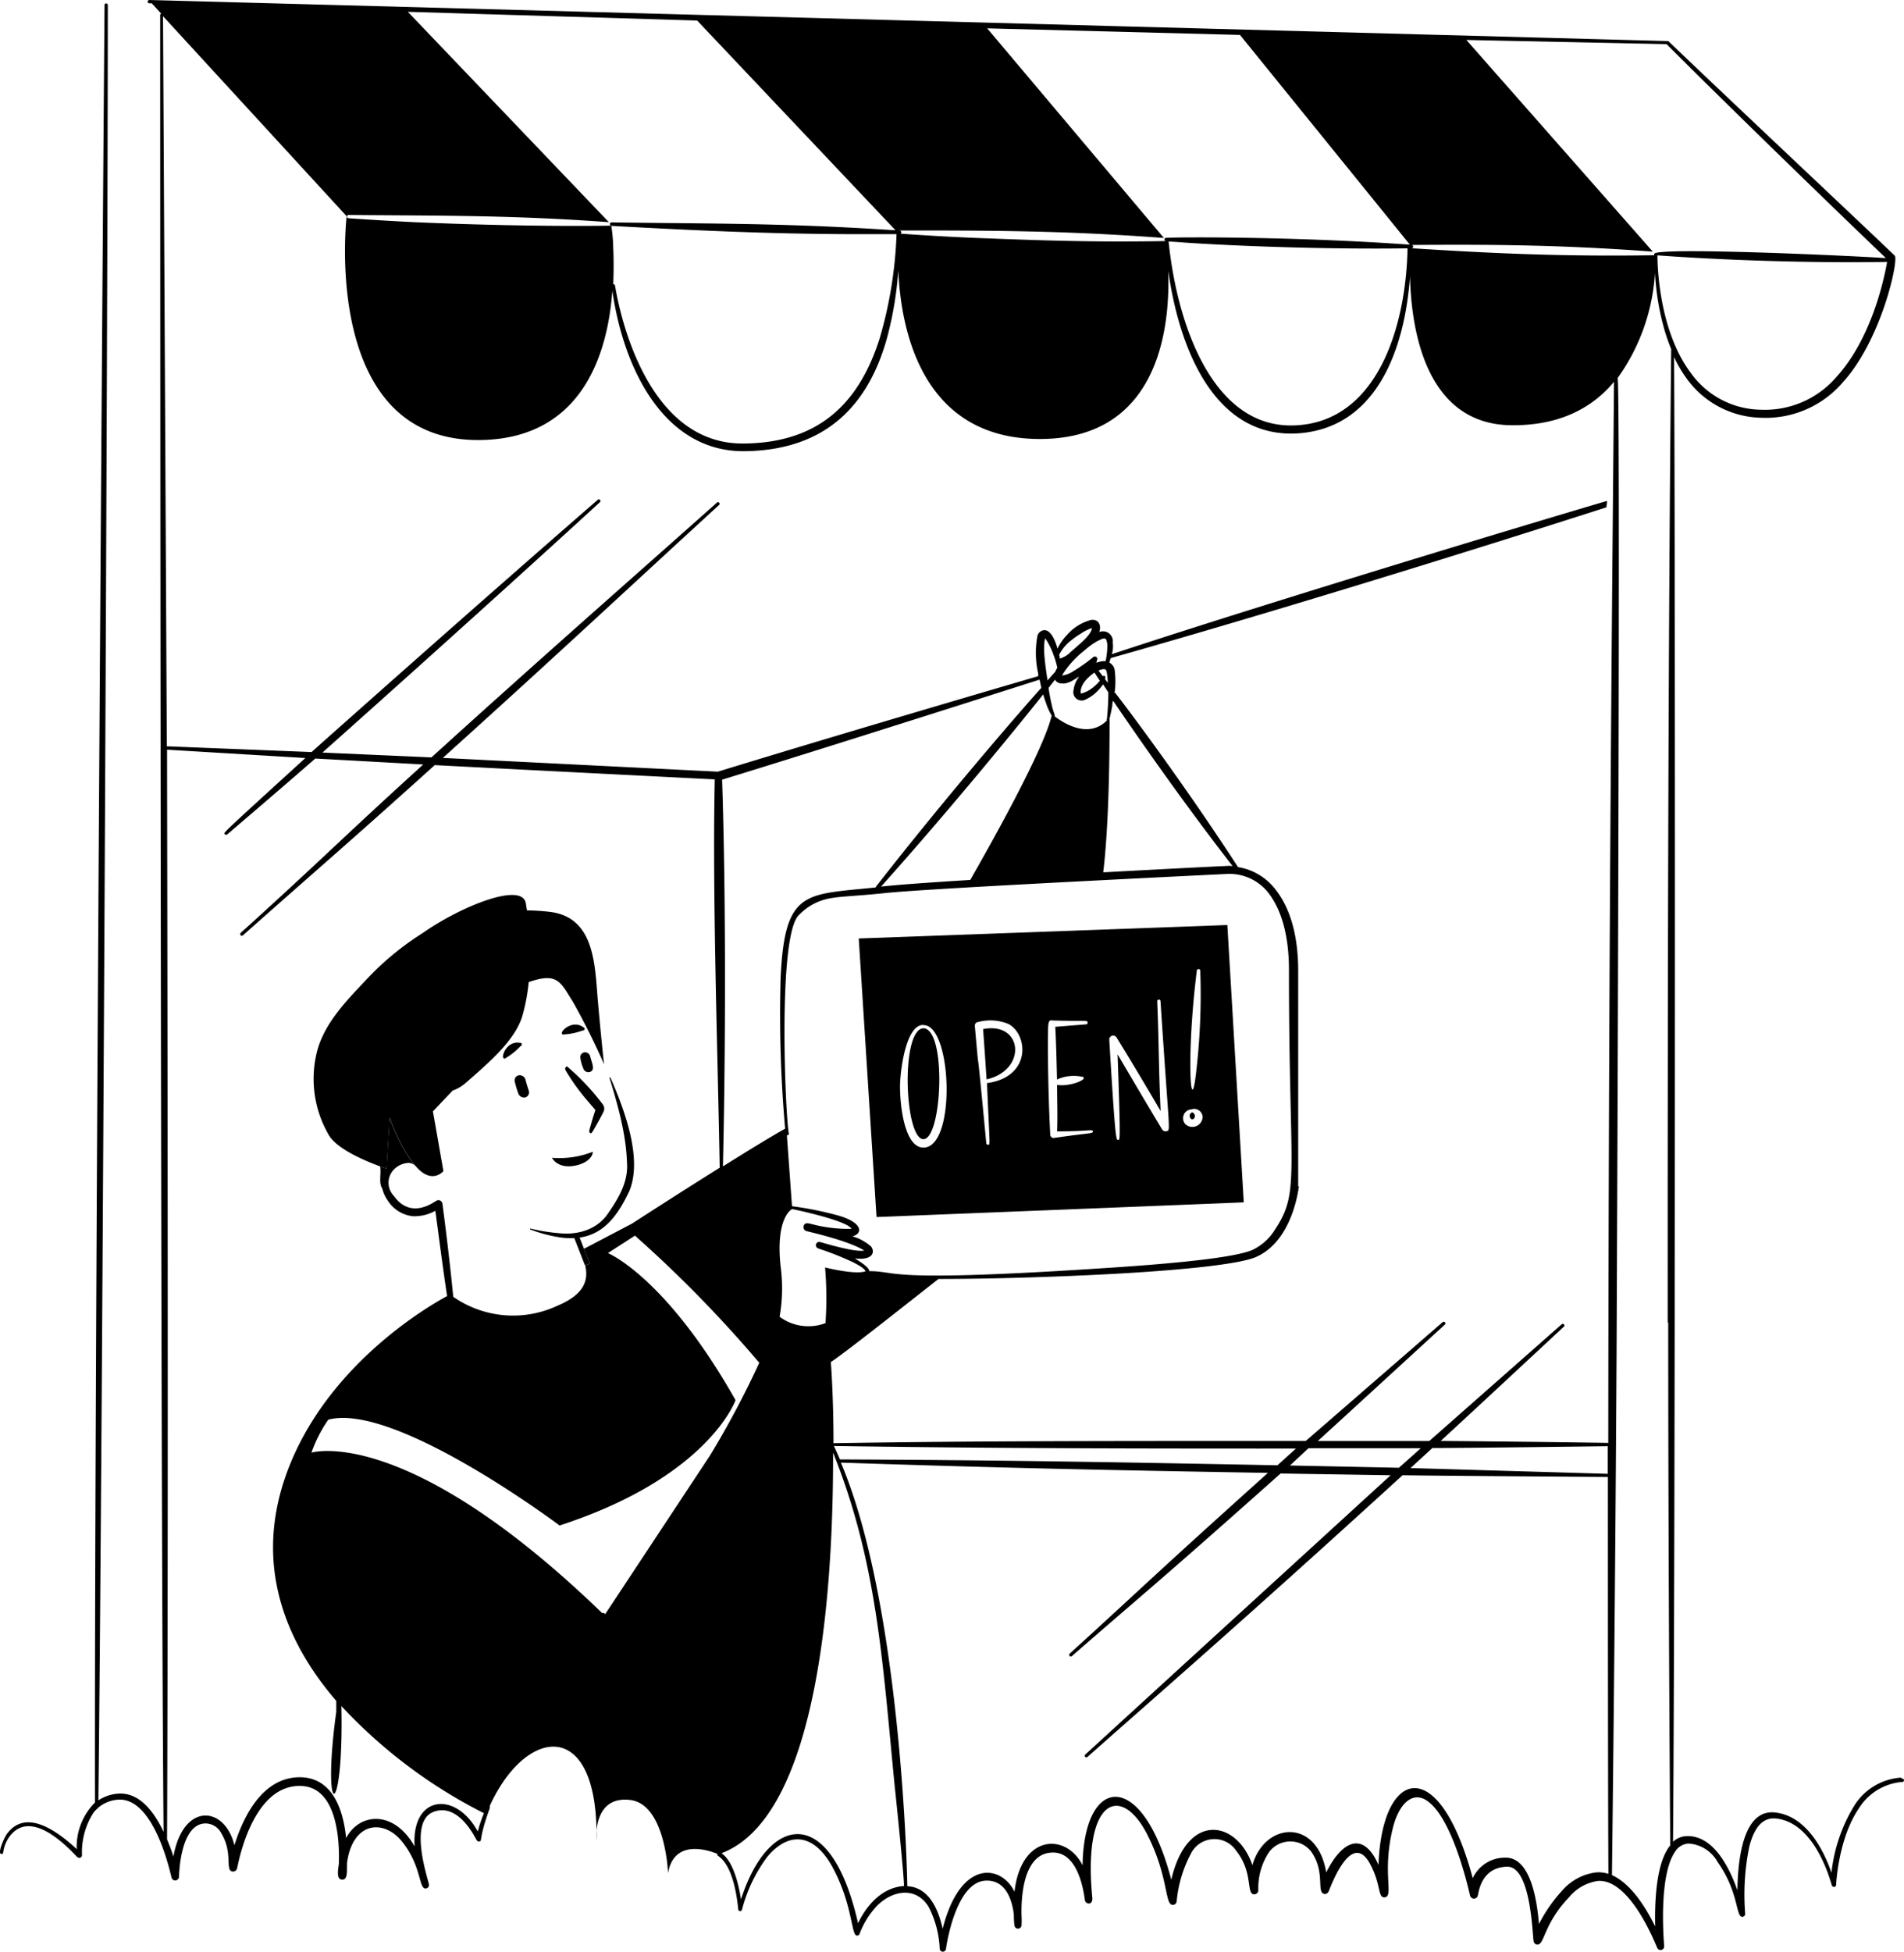
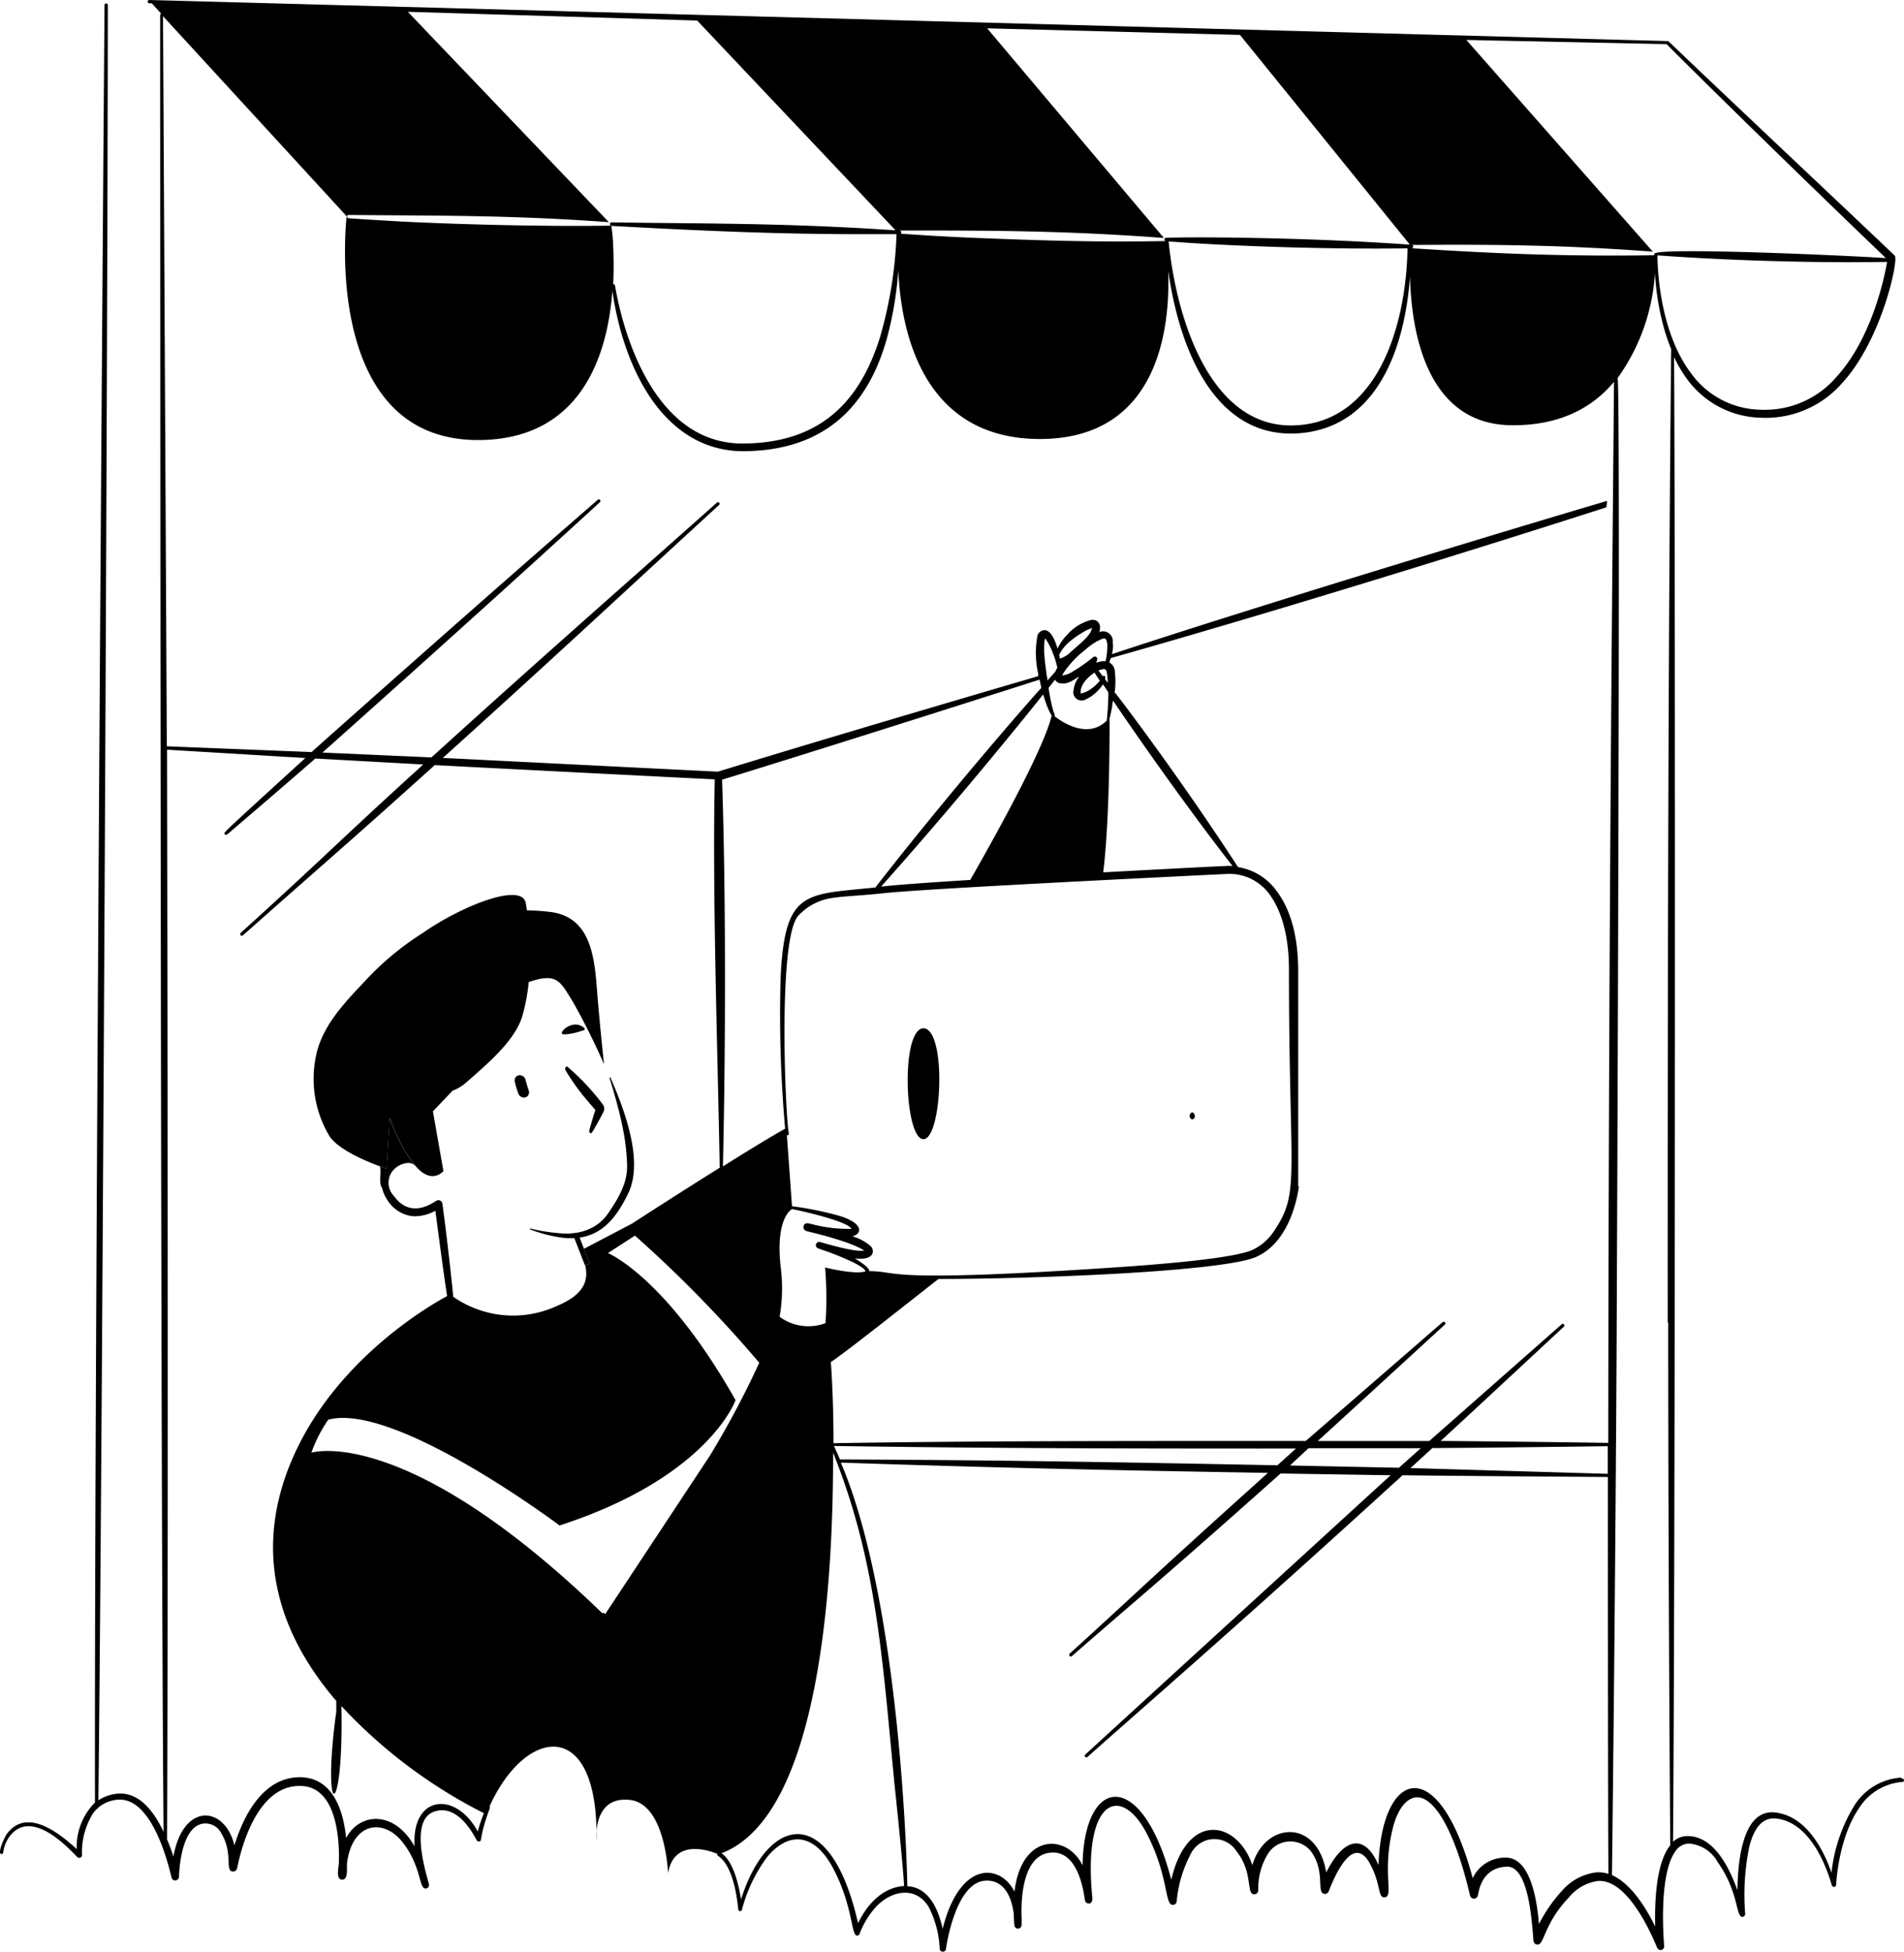
<svg xmlns="http://www.w3.org/2000/svg" width="370.893" height="380.03" viewBox="0 0 370.893 380.03">
  <g transform="translate(-112.197 -243.12)">
-     <path d="M303.7,443.5c.2,2.8.54,7.44.68,9.8C312.38,451.46,311.42,441.98,303.7,443.5Z" />
    <path d="M344.76,460.94a.759.759,0,0,0-.06-1.07.974.974,0,0,0-.24-.15C343.48,459.96,344.08,461.56,344.76,460.94Z" />
-     <path d="M354.48,477.24l-3.2-54-71.8,2.62,3.46,54.24,71.54-2.86Zm-9.14-45.16a.34.34,0,0,1,.66,0,130.008,130.008,0,0,1-.88,20.5C344.06,461.12,343.32,448.04,345.34,432.08Zm-2.12,27.5a1.726,1.726,0,0,1,1.24-.46v-.04a1.644,1.644,0,0,1,1.96,1.24,1.545,1.545,0,0,1,.04.3,2,2,0,0,1-3.34,1.42A1.739,1.739,0,0,1,343.22,459.58Zm-14.17-14.81a.738.738,0,0,1,.63.35v-.04c.58.98,4,6.48,8.6,14.38-.4-8.82-.32-13.06-.66-21.38a.32.32,0,1,1,.64,0h0c1.7,26,2,25.04,1.2,25.3a.789.789,0,0,1-.9-.36c-.8-1.32-3.86-6.42-8.66-14.6.62,17.66.46,16.62.1,16.64s-.52.72-1.72-19.54a.753.753,0,0,1,.77-.75Zm-11.99-2.99v.04c6.4.22,6.98-.16,7,.42a.3.3,0,0,1-.26.34h-.04l-6,.48c.18,3.14.26,7.14.34,10.26a7.881,7.881,0,0,1,4.86-.54.313.313,0,0,1,.36.23v.03c0,.54-2.84,1.66-5.2,1.34,0,3,.12,6,0,9.04,6.32,0,6.92-.48,6.96,0s-.48.24-7.58,1.28a.668.668,0,0,1-.72-.6v-.06c0-.2-.44-7.4-.46-18.4.08-2.94-.08-3.84.74-3.86Zm-14.44.34v.04a9.223,9.223,0,0,1,6,.34c3.86,2,4.56,10.34-4.16,11.52.52,12.42.68,12,.2,12a.317.317,0,0,1-.34-.3h0c-2.36-25.04-1.04-9.26-2.22-22.76A.751.751,0,0,1,302.62,442.12Zm-10.54.58v.04c5.56-.2,6.46,23.84,0,23.84-3.68,0-4.6-8.18-4.56-12.16C287.62,450.88,288.8,442.58,292.08,442.7Z" />
    <path d="M228.44,601.5v-2A13.351,13.351,0,0,0,228.44,601.5Z" />
    <path d="M292.08,464.94c3.64,0,4.58-21.42,0-21.6C287.6,443.52,288.38,464.94,292.08,464.94Z" />
    <path d="M482.76,589.46l-.3-.2a11.622,11.622,0,0,0-9.02,5.4,31.507,31.507,0,0,0-4.48,13.12c-1.84-5.38-5.38-11.14-11-11.74-6.16-.66-7.24,8.96-7.32,15.16-1.66-4.7-4.74-10.62-9.76-10.56a4.112,4.112,0,0,0-2.78,1.1c.44-55.88.46-249.16.2-289.1a24.206,24.206,0,0,0,2.32,4,18.328,18.328,0,0,0,14.52,7.82,19.77,19.77,0,0,0,16-6.86c7.62-8.32,10.98-24,10.14-24.7-3.16-3.1-33.14-31.26-44.1-41.78h-.1l-295.78-8a.34.34,0,0,0-.34.32.316.316,0,0,0,.32.32h.48l1.82,2a.362.362,0,0,0-.18.28s0,278.24.66,353.78c-1.88-4-4.82-7.9-9.12-7.42a7.927,7.927,0,0,0-3.58,1.28c.84-74.42,1.82-286.94,1.84-349.56a.34.34,0,0,0-.32-.34.316.316,0,0,0-.32.32c-.52,66.54-2,276.74-1.86,350a12.257,12.257,0,0,0-3.56,9.08c-4.3-4-10-7.72-13.54-3.04-.6.78-2,4-1.12,4a.345.345,0,0,0,.34-.3,6.715,6.715,0,0,1,1.34-3.26c4.64-5.84,12.66,3.9,13.12,4.16a.522.522,0,0,0,.74-.02.553.553,0,0,0,.15-.36,14.279,14.279,0,0,1,2.2-8.22,6.706,6.706,0,0,1,.76-.84.167.167,0,0,0,.16-.16,6.7,6.7,0,0,1,3.78-1.58c7.3-.68,10.42,14.92,10.54,15.12a.718.718,0,0,0,.78.6.764.764,0,0,0,.68-.74c0-.2.18-10.16,5.04-10.36a3.478,3.478,0,0,1,3.24,2c2.3,3.88.6,7.24,2.18,7.36a.8.8,0,0,0,.86-.66c.1-.2,2.72-16.12,12.24-16,6.5,0,7.78,8.58,7.58,15.1-.16,1.28-.52,3.1.62,3.14s.92-1.66.96-3.22c1.06-8,7.06-8.7,10.7-4.22,4,4.96,3.2,9.58,4.78,9.14a.664.664,0,0,0,.48-.8c-.3-1.44-4-12.32.96-14.12s8.14,5.34,8.34,5.52a.437.437,0,0,0,.46.26c.72,0-.14-.34,2-6.2a1.341,1.341,0,0,0,.1-.74c6.88-15.06,20.46-17.2,20.78,4.84.24-2.52,1.38-6.44,6.28-6,7.16.5,7.66,14.26,7.66,14.26,1.18-6.72,7.84-4.46,9.6-3.74a.3.3,0,0,0,.17.39.037.037,0,0,1,.03.01c0,.2,2.96,1.18,3.88,10.44a.393.393,0,0,0,.34.32.368.368,0,0,0,.38-.28,29.736,29.736,0,0,1,4.9-10.26c3.86-4.68,8.84-5.08,12.7,1.9,4,7.34,3.64,13.32,4.78,13.4a.541.541,0,0,0,.54-.36,16.126,16.126,0,0,1,3.42-5.48c3-2.98,7.5-3.78,10,.2a19.524,19.524,0,0,1,2.18,8.26.616.616,0,0,0,.72.5.629.629,0,0,0,.5-.5c0-.2,1.8-13.08,7.74-13.32,3.54-.16,5.06,3.06,5.48,6.62a17.116,17.116,0,0,0,.12,2.14.7.7,0,0,0,1.38,0,15.054,15.054,0,0,0,0-1.9c-.12-4.6.66-11.5,5.24-12.26s6.46,4.4,7.1,9.18c.1.84,1.62,1.12,1.44-.52-1.88-19.3,5.62-22.14,10.66-12.34,4.28,8.34,3.4,13.88,5.04,13.8a.751.751,0,0,0,.74-.7,24.442,24.442,0,0,1,2.72-9.18,5.118,5.118,0,0,1,6.82-2.44,5.174,5.174,0,0,1,2.14,1.9c3.32,4.22,1.76,8.44,3.48,8.36a.807.807,0,0,0,.74-.84,12.707,12.707,0,0,1,2-7.24,5.164,5.164,0,0,1,7.18-1.3,5.487,5.487,0,0,1,1.06.98c2.9,4,1.02,8,2.6,8.32a.8.8,0,0,0,.88-.54c.16-.2,4.26-12.1,8-5.4,2.28,4.18,1.48,6.78,2.94,6.6,1.78-.24-.6-4.82,1.56-13.52,1.16-4.7,4-7.66,7.22-4.84,4.82,4.14,7.72,17.72,7.8,18a.786.786,0,0,0,.93.6.765.765,0,0,0,.61-.7c.14-.2.46-5.34,5.64-5.5,4.68-.18,4.96,13.12,5.2,14.42a.779.779,0,0,0,.62.74c1.54.28,1.2-3.88,6.3-9.22a8.945,8.945,0,0,1,5.6-3.16c6.4-.48,11.42,12.8,11.56,13a.724.724,0,0,0,.82.44.731.731,0,0,0,.54-.74c0-.2-1.26-13.76,2.2-18.5a3.225,3.225,0,0,1,2.6-1.48,6.954,6.954,0,0,1,5.62,3.6c4.24,6,3.48,10.86,4.88,10.66a.573.573,0,0,0,.48-.62,46.589,46.589,0,0,1,.82-13.12c.82-3.14,2.3-5.68,5.16-5.4,7.88.8,10.78,12.8,10.9,13a.454.454,0,0,0,.46.32.42.42,0,0,0,.38-.4s.36-8.9,4.42-14.88a10.973,10.973,0,0,1,8.48-5.16.32.32,0,0,0,0-.64Zm-12.78-273a18.377,18.377,0,0,1-14.78,6.44,17.034,17.034,0,0,1-13.58-7.08c-6.44-8.5-6.56-21.64-6.56-22.98,12.66.94,29.76,1.52,44.74,1.28C479.24,297.34,476.8,308.96,469.98,316.46ZM387.2,290.82c16.32-.12,29.44,0,46.96,1.3L397.84,250.9l39,.82c10,10,27.38,26.96,42.72,41.66-5.74-.42-45.64-2.26-45.12-.78a.81.81,0,0,0,0,.22c-17.34.26-30.74-.3-47.24-1.36a.32.32,0,0,0,.28-.34.35.35,0,0,0-.28-.3Zm-82.7-42.18,49.24,1.28,33.08,40.82h-.14a.221.221,0,0,0-.16,0c-21.38-1.52-44.16-1.5-47.26-1.3a.323.323,0,0,0-.23.39.333.333,0,0,0,.23.23c-11.52.2-20.98,0-32.38-.44-3.68-.14-9.42-.3-19.24-1a.319.319,0,0,0,.07-.45.3.3,0,0,0-.27-.13l-.1-.04c17.4,0,32.18,0,51.58,1.46L304.5,248.64Zm81.88,42.84c-.3,15.5-6,33.7-21.76,34.46-16.18.86-23.16-19.76-24.78-35.78.9,0,2.82.2,5.38.34C355.48,291.12,371.6,291.68,386.38,291.48Zm-154.72.2a32.571,32.571,0,0,0-.38-4.58c23.1,1.3,36.84,1.64,50.4,1.62h5.16a82.335,82.335,0,0,1-3.26,20.2c-4.16,13.22-12.32,20.4-26.4,20.56-20.84.34-25.08-30.54-25.18-30.74a.315.315,0,0,0-.35-.28h0c.1-2.34.1-4.56.02-6.78Zm-51.56-6.7h0c17.5.16,31.42,0,50.7,1.4l-39.16-40.96,56.36,1.7,38.64,40.84-4.88-.3c-19.4-1.14-33.64-.98-50.44-1.24a.316.316,0,0,0-.32.32.323.323,0,0,0,.28.32c-11.82.18-26.7-.16-38.4-.68-5.14-.24-12.56-.74-12.8-.76a.345.345,0,0,1-.3-.34.318.318,0,0,1,.32-.3Zm-36.14-38.7,35.76,38.94s-5.18,44.14,26.18,43.58c19.76-.34,24.7-16.88,25.58-29.08,2.2,15.4,10.18,31.4,25.76,31.26,14.34-.18,23.56-7.38,27.66-21.74a68.455,68.455,0,0,0,2.28-13.48c.5,11.42,4.48,32.68,27.34,32.84,23.52.14,25.64-21.84,25.24-32.78,2.22,15.68,9.22,32.46,24.94,31.7,15.14-.78,21.06-15.5,22.16-30.54.24,10,2.9,28.78,19.74,28.94,9.44.1,15.82-3.42,20-8.46-.32,37.66-1.02,100.6-1.12,206.62h0c-8.72-.14-24.3-.32-32.64-.38,5.64-5.18,24-22.26,24-22.26a.308.308,0,0,0,0-.45h0a.314.314,0,0,0-.44,0l-25.78,22.72H368.9c2.38-2.14,24.72-22.64,24.72-22.64a.322.322,0,0,0-.38-.52c-.01.01-.03.02-.04.03L366.56,523.7c-40.7,0-64.48,0-92,.44,0-9.44-.52-15.8-.52-15.8,3.08-2,18.14-14,20.98-16.18,10,0,23-.38,34.62-1.02,12.86-.72,24-1.84,27.22-3.26,7.22-3.16,8.28-13.48,8.36-13.68s-.14,0-.14,0v-42c0-7.88-2-12.7-4.24-15.64a11.512,11.512,0,0,0-7.48-4.6c-11.46-17.66-23.74-33.78-24-34s0-.12,0-.18a17.835,17.835,0,0,0,0-4,2.012,2.012,0,0,0-1.06-1.64,4.342,4.342,0,0,1,.28-.88c43.6-12.34,91.86-27.84,96.54-29.36l.14-1.24c-.2,0-60.6,18-96.48,29.84a5.707,5.707,0,0,0,.18-.82,6.107,6.107,0,0,0,0-1.48,1.911,1.911,0,0,0-2.64-2c.48-1.3-.12-2.52-1.52-2.38a9.338,9.338,0,0,0-4.74,2.92,9.755,9.755,0,0,0-1.86,2.68c-.48-1.7-1.5-4.2-3.1-3.46a1.572,1.572,0,0,0-.8.88,18.3,18.3,0,0,0,.14,7.48v.46c-33.66,9.86-50.18,14.86-62.42,18.6l-53.56-2.68c21.5-19.36,35.22-32.22,53.82-49.26a.314.314,0,0,0,0-.44.3.3,0,0,0-.42-.02l-.02.02c-19.36,17.22-33.56,29.62-55.6,49.6L175,389.66c.22-.18,30-26.7,54-48.7a.322.322,0,0,0-.32-.56.346.346,0,0,0-.11.1c-24.4,21.18-54.5,48-54.7,48.18l-.98.88-28.2-1.12c0-2.86-.72-140-.74-142.16ZM367.08,525.12h21.88c-1.38,1.24-2.82,2.52-4.26,3.8l-21.22-.44Zm-6.04,3.32c-33.58-.66-56-1.02-85.22-1.14-.54-1.24-.94-2.14-1.18-2.62,27.4.4,49.34.52,90,.5Zm30.18-3.36c7.38,0,32.7-.34,34.16-.36v5.38l-38.42-1.12,4.26-3.9ZM273,500.76a9.45,9.45,0,0,1-8.94-1.24,31.916,31.916,0,0,0,.24-9.46c-1.14-9.56,2-11.54,2.26-11.5s10.68,2.22,11.5,3.84a28.111,28.111,0,0,1-7.8-.94c-.6-.14-1.34-.38-1.52.44a.781.781,0,0,0,.58.94h0c.44.14,8.22,1.86,11.22,3.78-1.84.4-7.88-1.48-8.56-1.64a.645.645,0,1,0-.42,1.22c.4.16.96.34,1.38.48a57.211,57.211,0,0,1,5.5,2.26c1.18.62,2.16,1.18,2.36,1.72-2,.74-7.88-.74-7.88-.74a71.326,71.326,0,0,1,.08,10.84ZM252.86,394.94c9.28-2.86,24.96-7.72,61.84-19.48.12.56.24,1.1.34,1.6-3.32,3.66-18.34,20.92-32.26,38.78v.08c-13.7,1.46-17.72.32-18.52,17.56a251.173,251.173,0,0,0,.88,29.42c-2.74,1.52-7.34,4.34-12.12,7.34.54-23.18.58-53.22-.16-75.3Zm74.44-27.5a.459.459,0,0,1,.42.34,3.19,3.19,0,0,1,.18,1.06,14.164,14.164,0,0,1-.34,3.04,2.287,2.287,0,0,0-.64,0,4.871,4.871,0,0,0-1.18.3l.2-.66a.443.443,0,0,0-.22-.48.451.451,0,0,0-.52,0,32.75,32.75,0,0,1-4,2.82,5.071,5.071,0,0,1-2.12.8l.26-.46a18.25,18.25,0,0,1,3.78-4.16l.6-.5a13.62,13.62,0,0,1,2.52-1.74v.06a2.179,2.179,0,0,1,1.06-.42Zm.06,7.31a.312.312,0,0,0-.31.02v.06l-.88-1.14c.36-.16,1.06-.4,1.38-.2s.44,2,.44,2.58l-.5-.66v-.26a.3.3,0,0,0-.13-.4Zm-1.96-.65,1.04,1.58a8.718,8.718,0,0,1-2,1.78,5.547,5.547,0,0,1-.94.48c-.32.12-.86.32-.78.14-.14-1.56,1.26-2.96,2.4-3.8l-.06.06a1.164,1.164,0,0,1,.34-.24Zm-.5-8.66c-.2,1.56-2.98,3.5-4.46,4.94a4.741,4.741,0,0,1-1.82.98c0-.5,0-.54-.12-.7a8,8,0,0,1,2.3-2.8,17.464,17.464,0,0,1,2-1.4,8.652,8.652,0,0,1,2.2-1.08l-.1.06Zm-5.58,10.74-.06.06a4.342,4.342,0,0,0,2-.68c.34-.2.7-.42,1.06-.68V375a5.184,5.184,0,0,0-1,2.52,1.622,1.622,0,0,0,1.19,1.96,1.6,1.6,0,0,0,1.21-.18,7.579,7.579,0,0,0,2.38-1.74,8.386,8.386,0,0,0,.96-1.18c.26.36,1.04,1.56,1.04,1.56,0,2.66-.28,5.18-.28,5.18a.28.28,0,0,0,0,.28c-3.68,3.72-8.7.36-10.2-.82a.382.382,0,0,0,0-.36,13.864,13.864,0,0,1-.58-2c-.38-1.64-.56-2.96-.58-3.16l1.26-1.6a1.3,1.3,0,0,0,.38.46,1.692,1.692,0,0,0,1.22.26Zm8.96,7.06s.32-1.18.6-2.78a1.76,1.76,0,0,1,.16-.88c.2.3,11.36,16.88,23.26,32.18a7.322,7.322,0,0,0-1.48,0c-.58,0-11.1.54-23.72,1.22,1.38-11.3,1.22-29.66,1.24-29.86Zm-49.56,104.9c3.4.46,4-1.16,3.18-2.28a9.3,9.3,0,0,0-3.66-2c2-.5,2.14-2.58-2.56-4a65.847,65.847,0,0,0-9.02-1.84.278.278,0,0,0-.18,0l-1-13.84a.318.318,0,0,0,.38-.38c-.64-2.68-2.28-38.74,2-42.54a11.067,11.067,0,0,1,5.82-3.18c2.36-.46,5.4-.48,10.5-1.02,3.12-.34,10.86-.82,20-1.34,20-1.12,46.88-2.42,46.9-2.42a9.644,9.644,0,0,1,8.44,4c2,2.76,3.76,7.3,3.76,14.7,0,40,2.22,43.06-2.68,50.48a10.382,10.382,0,0,1-4.38,4c-3.18,1.44-14,2.56-26.7,3.42-46.16,3.1-42,.72-48,.74v-.18c-.36-.74-1.3-1.34-2.8-2.32ZM317.78,373.9l-1.54,1.72c0-.38-.12-.76-.16-1.16-.18-1.26-.36-2.58-.44-3.78a13.991,13.991,0,0,1,.04-2.82h0a3.168,3.168,0,0,1,.12-.44l.22.32a13.607,13.607,0,0,1,1.4,2.9,15.819,15.819,0,0,1,.74,2.52,3.977,3.977,0,0,0-.38.74Zm-1.86,6.02a12.332,12.332,0,0,0,1.14,2.54c-1.68,7.14-13.06,27.1-15.86,32-8,.5-14.42.96-17.2,1.28h-.16c14.74-16.48,28.52-33.56,31.56-37.4C315.58,378.92,315.74,379.44,315.92,379.92ZM205.28,599.78c-4.3-8-12.96-7.14-12.32,2.88-4-7.12-10.72-6.6-13.34-1.64-.6-6-2.9-11.8-9-11.84-6.82,0-10.74,6.72-12.76,13.26-1.88-7.76-10-8.4-11.88,2.18-.32-1.02-.76-2.18-1.24-3.34.3-76.2,0-200.5,0-212.18l26.94,1.62c-17,15.5-16,14.56-15.66,14.86a.339.339,0,0,0,.46,0c.22-.2,10-8.52,17.14-14.76l21.02,1.16c-17.16,15.6-18.28,17.14-35.56,32.8a.339.339,0,0,0,0,.46.308.308,0,0,0,.45,0h0c16.82-14.92,19.24-16.82,37.36-33.14,7.82.42,52.4,2.68,54.54,2.78-.48,22.76.56,52.44.96,75.46v.16c-8.38,5.24-17.08,10.88-17.08,10.88l-9,4.72a.8.8,0,0,1-.16.08l-.1.05v-.02c-.03.01-.07.02-.11.03l1.14,2.93-.88.34c.63,2.79-.03,5.59-5.38,7.84a20.385,20.385,0,0,1-20.33-1.72c-.36-3.73-1.16-11.03-2.11-18.12h0a.835.835,0,0,0-.48-.64.787.787,0,0,0-.78.12c-.2,0-4.76,3.78-8.18-.98a3.7,3.7,0,0,1-.34-4.78,4.2,4.2,0,0,1,2.72-1.62,1.894,1.894,0,0,1,1.86.6c-3.15-3.65-5.09-9.47-5.09-9.47l-.6,9.93s-.5-.16-1.26-.44c.28,1.28-.31,3.32.41,4.25a6.8,6.8,0,0,0,1.06,2.36,6.616,6.616,0,0,0,4.9,3.1,8.248,8.248,0,0,0,4.4-1.06c.4,2.87,1.45,11.14,2.29,16.61-3.67,1.98-22.08,12.68-30.29,32.03-8.16,19.28-1.3,35.16,8.7,46.8v2.12c-2.92,21.3,1.48,21.6,1-1.12a98.326,98.326,0,0,0,27.76,20.86,30.08,30.08,0,0,0-1.2,3.58Zm45.22-73.24h0c-3.88,5.86-18.8,28.46-20.44,30.92a.289.289,0,0,0-.14-.2.3.3,0,0,0-.38,0c-38.3-37.04-56.68-31.28-56.68-31.28a27.209,27.209,0,0,1,3.28-6.42c12.98-3.48,45.06,20.6,45.06,20.6,29.02-9.42,34.28-24.4,34.28-24.4-13.6-24.06-24.86-28.64-24.86-28.64l5.26-3.4a244.062,244.062,0,0,1,24.22,24.76,180.276,180.276,0,0,1-9.6,18.06Zm28.84,91.06c-5.34-23.58-17.54-21.1-22.8-4.62-.42-2.78-1.48-7.44-3.8-9,19.12-7.26,21.8-52.28,21.74-78,8.58,21.38,9.6,40.48,12,64.92.26,2.42,1.78,17.04,1.82,19.46-4.1.28-7.1,3.42-8.96,7.24Zm143.74-9.88h-.04a10.491,10.491,0,0,0-6.58,3.58,29.371,29.371,0,0,0-4.48,6.46c-.4-4.88-1.72-13.08-6.6-12.92a6.9,6.9,0,0,0-6.3,4c-6.62-24.64-17.7-21.26-18.36-2.58-2.86-6.54-6.98-4.94-10.18,1.46-1.78-10.68-12-9.8-14.38-1.42-3-8.76-12.7-10.5-15.8,2.84-5.66-21.7-17.02-20.4-17.28-2.82-3.26-6.4-12-6-13.26,5.16-2.58-5.32-10.56-6.42-14,7.22-.86-4-2.78-8.1-6.88-8.3,0-1.3-1.08-54.52-12.94-82.48,32,1.06,51.84,1.46,83.18,2-23.7,21.3-24.44,22.32-38.62,35.2a.339.339,0,0,0,0,.46.308.308,0,0,0,.45,0h0c15.54-13.52,16.88-14.38,40.64-35.54l21.44.34c-4.38,4-43.48,39.74-59.5,54.4a.314.314,0,0,0,0,.44.339.339,0,0,0,.46,0c9.68-8.64,28.44-24.8,61.36-54.84,10,.14,38.54.32,40,.34,0,18.3,0,59.44.1,77.28a5.957,5.957,0,0,0-2.44-.28Zm13.98-107.08h.1c0,40,.26,84.16.4,101.8-2.84,3.48-3.04,11.26-2.94,15.8-1.8-3.66-4.68-8.32-8.42-10,.28-22.74.7-63.88.9-101.5.1-20.2.8-189.5.2-190a39.185,39.185,0,0,0,7.28-20.48,50.092,50.092,0,0,0,1.86,11.14,36.849,36.849,0,0,0,1.3,3.7c-.6,56.48-.7,133.32-.68,189.54Z" />
    <path d="M215.19,455.45c-.23-.69-.45-1.38-.62-2.08a1.185,1.185,0,0,0-1.33-.87,1.013,1.013,0,0,0-.77,1.22.188.188,0,0,0,.02.08,17.985,17.985,0,0,0,.67,2.23,1.176,1.176,0,0,0,1.39.77,1.035,1.035,0,0,0,.65-1.32c0-.02-.01-.03-.02-.05Z" />
-     <path d="M225.27,449.19v.02a7.218,7.218,0,0,0,.55,1.93,1.024,1.024,0,0,0,1.25.72h0c1.19-.37.4-1.75.09-3.07a1.022,1.022,0,0,0-1.18-.75.959.959,0,0,0-.72,1.15Z" />
-     <path d="M213.85,446.42a.319.319,0,0,0-.38-.24c-2.52-.46-3.74,2.68-3.14,3.04a.358.358,0,0,0,.44-.12h0a12.57,12.57,0,0,0,2.84-2.3.342.342,0,0,0,.24-.38Z" />
-     <path d="M222.12,444.54a12.437,12.437,0,0,0,3.57-.76.352.352,0,0,0,.39-.23.328.328,0,0,0-.23-.39c-2.04-1.55-4.55.69-4.18,1.28a.366.366,0,0,0,.45.09Z" />
+     <path d="M222.12,444.54a12.437,12.437,0,0,0,3.57-.76.352.352,0,0,0,.39-.23.328.328,0,0,0-.23-.39c-2.04-1.55-4.55.69-4.18,1.28Z" />
    <path d="M222.84,450.92a.268.268,0,0,0-.46.03.576.576,0,0,0,.02.63,41.263,41.263,0,0,0,4.26,5.91h0l1.52,1.77c-.6,1.77-1.08,3.59-1.16,3.87a.527.527,0,0,0,.12.6h0c.28.22.36,0,1.8-2.56.48-.87.86-1.66.86-1.66a1.351,1.351,0,0,0-.16-1.31,45.9,45.9,0,0,0-6.8-7.27Z" />
-     <path d="M219.73,468.57s1.03,2.22,4.55,1.51c2.53-.52,3.4-1.88,3.4-2.69A17.838,17.838,0,0,1,219.73,468.57Z" />
    <path d="M198.57,471.14l-2.04-11.62,3.78-3.98a.144.144,0,0,0-.02-.03,7.918,7.918,0,0,0,2.7-1.59c4.13-3.62,9.58-8.18,10.98-13.04a36.968,36.968,0,0,0,1.22-6.53c.47-.16.9-.3,1.28-.4,4.5-1.25,5.11.75,7.36,4.3a134.029,134.029,0,0,1,6.03,12.1s-.61-5.55-1.21-12.46c-.59-6.83-.57-16.1-9.26-17.2a42.487,42.487,0,0,0-4.55-.3c-.13-.94-.23-1.48-.23-1.48-.91-4.13-13.03.92-20.05,5.88a55.376,55.376,0,0,0-10.97,9.05c-3.82,4.06-8.09,8.35-9.6,13.87a21.715,21.715,0,0,0,2.26,16.43c1.61,2.79,7.42,5.16,10,6.1.77.28,1.26.44,1.26.44l.6-9.93s1.94,5.81,5.09,9.47,5.37.93,5.37.93Z" />
    <path d="M200.32,455.54Z" />
    <path d="M234.67,475.31c2.9-6.44-.93-16.33-3.58-22.42l-.17.07c1.63,5.37,3.22,10.89,3.41,16.51.3,3.81-1.7,7.06-3.73,9.99-2.15,3.12-5.9,4.18-9.55,3.78a35.72,35.72,0,0,1-5.57-.91l-.05.17a28.265,28.265,0,0,0,5.53,1.51,14.1,14.1,0,0,0,3.11.19l2.08,5.32.05-.02.88-.34-1.14-2.93-.83-2.13c4.56-.65,7.31-4.06,9.55-8.8Z" />
  </g>
</svg>